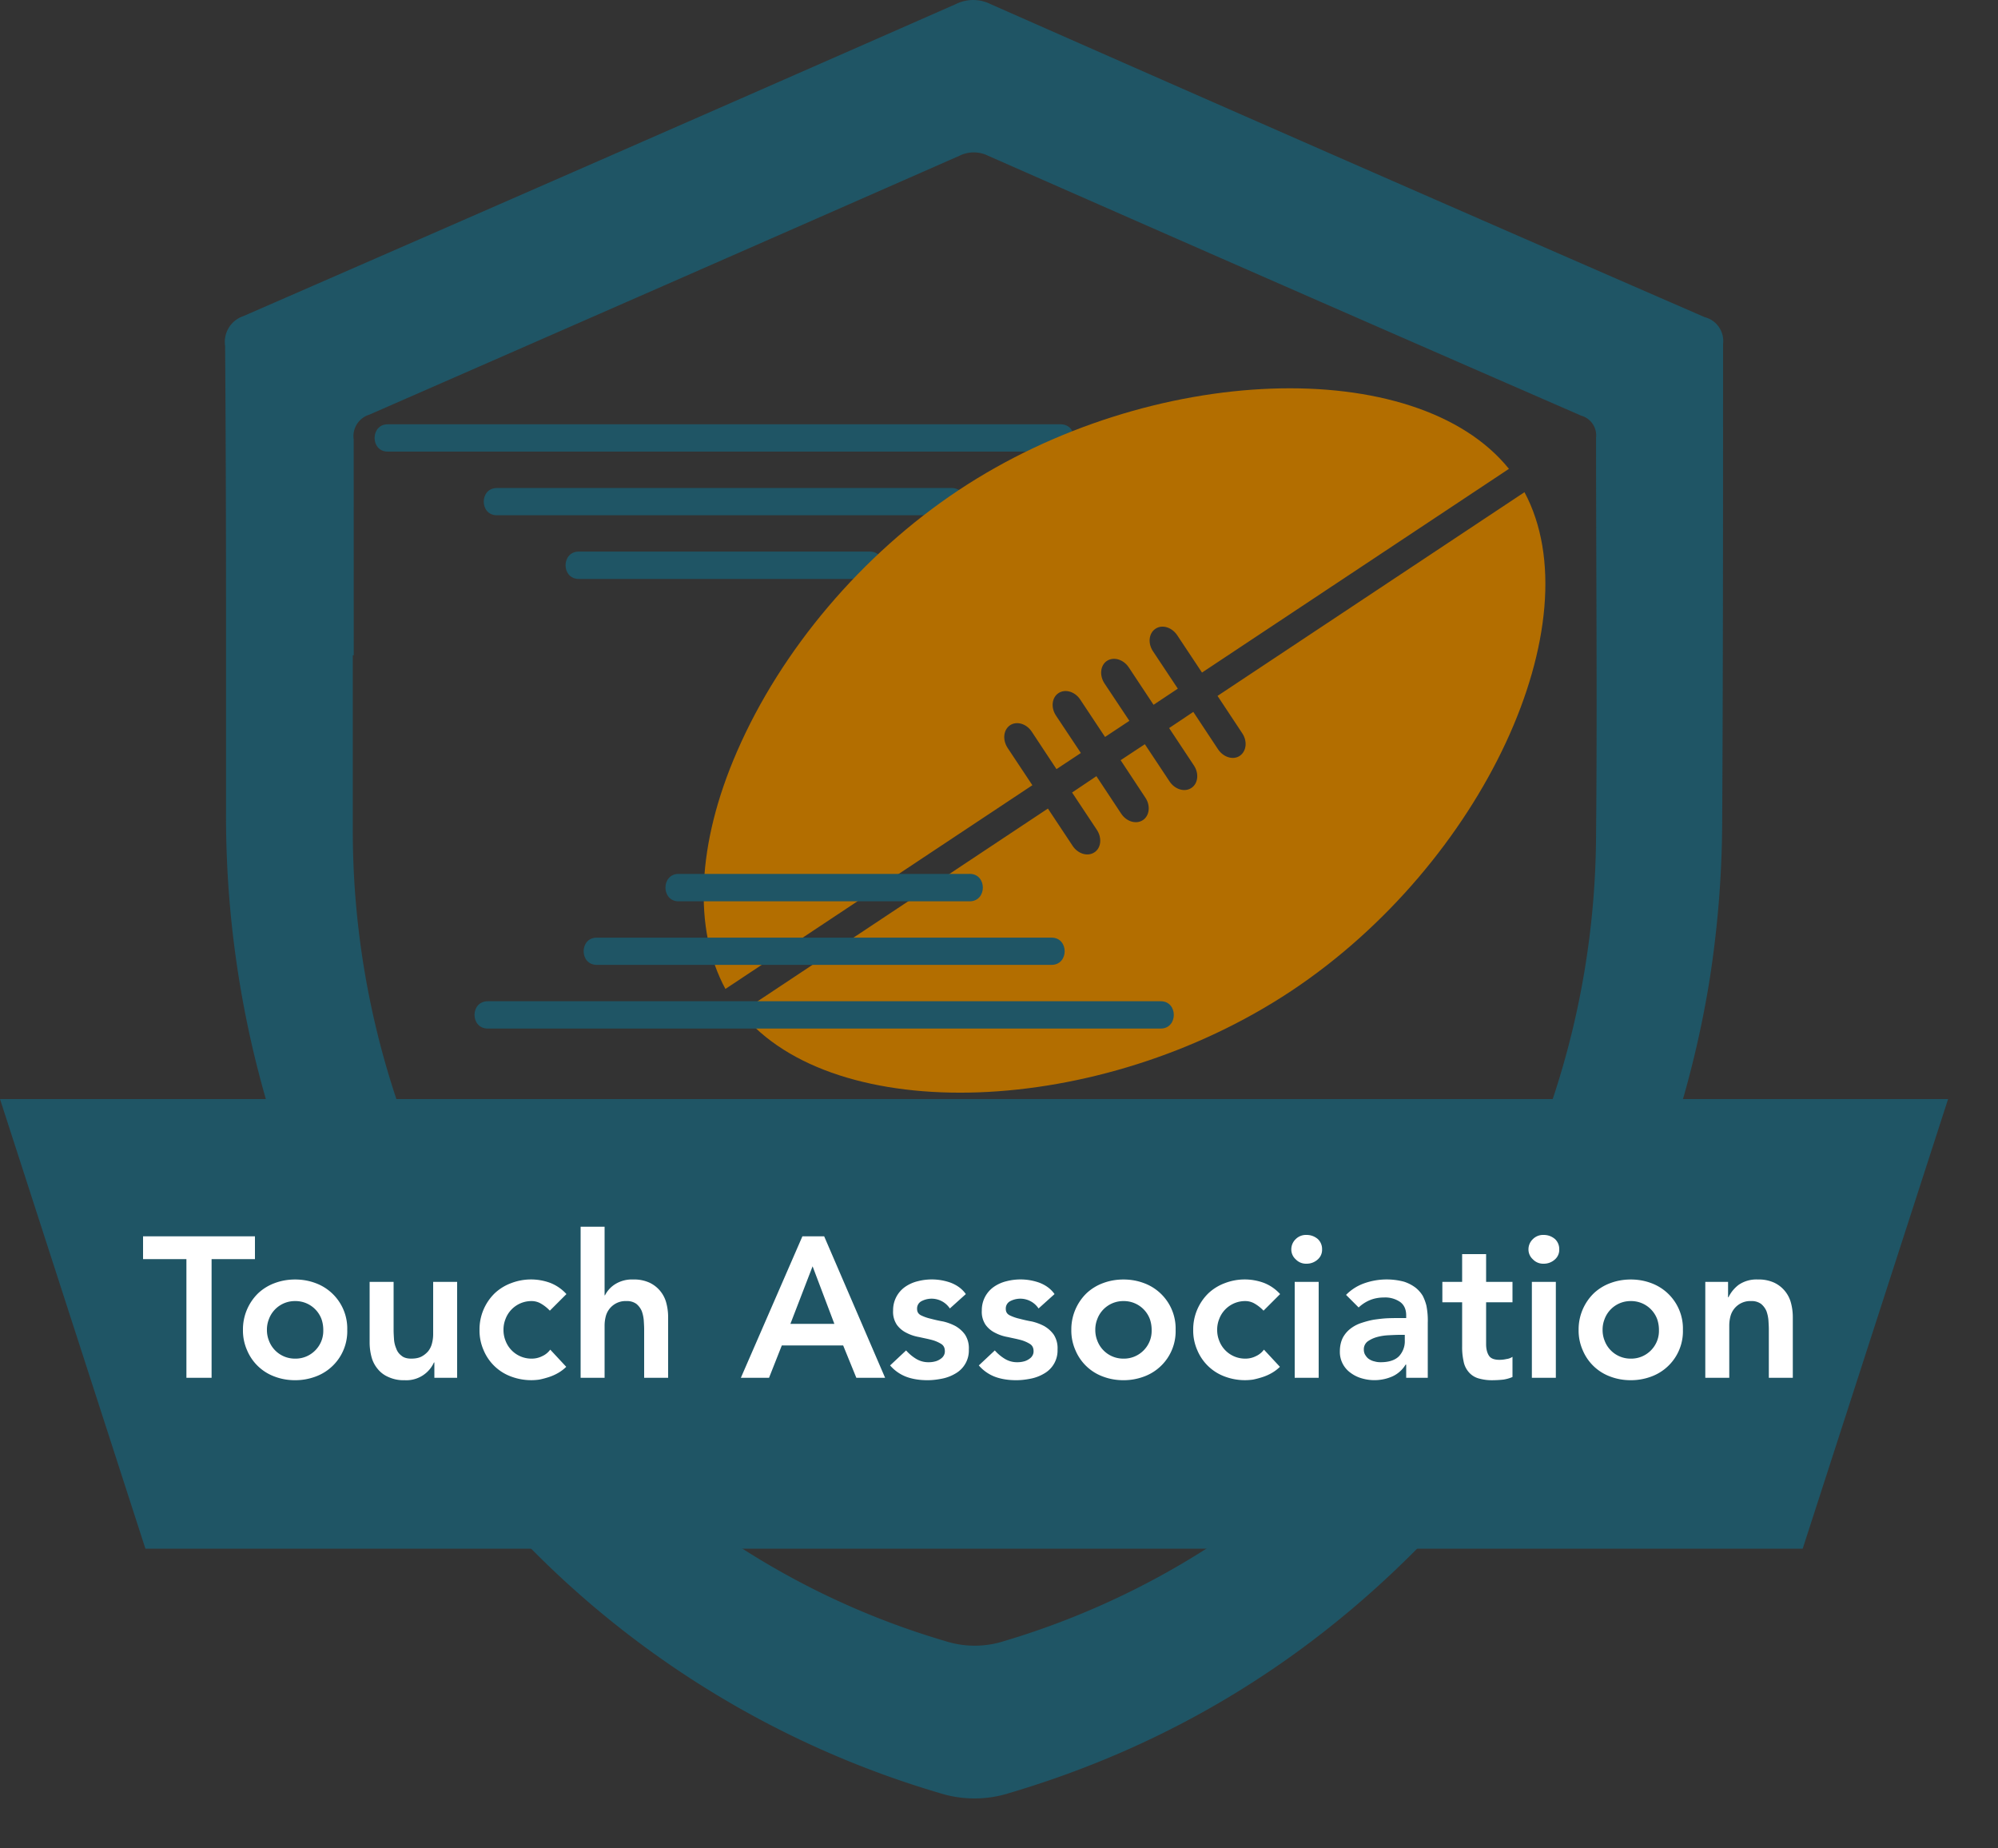
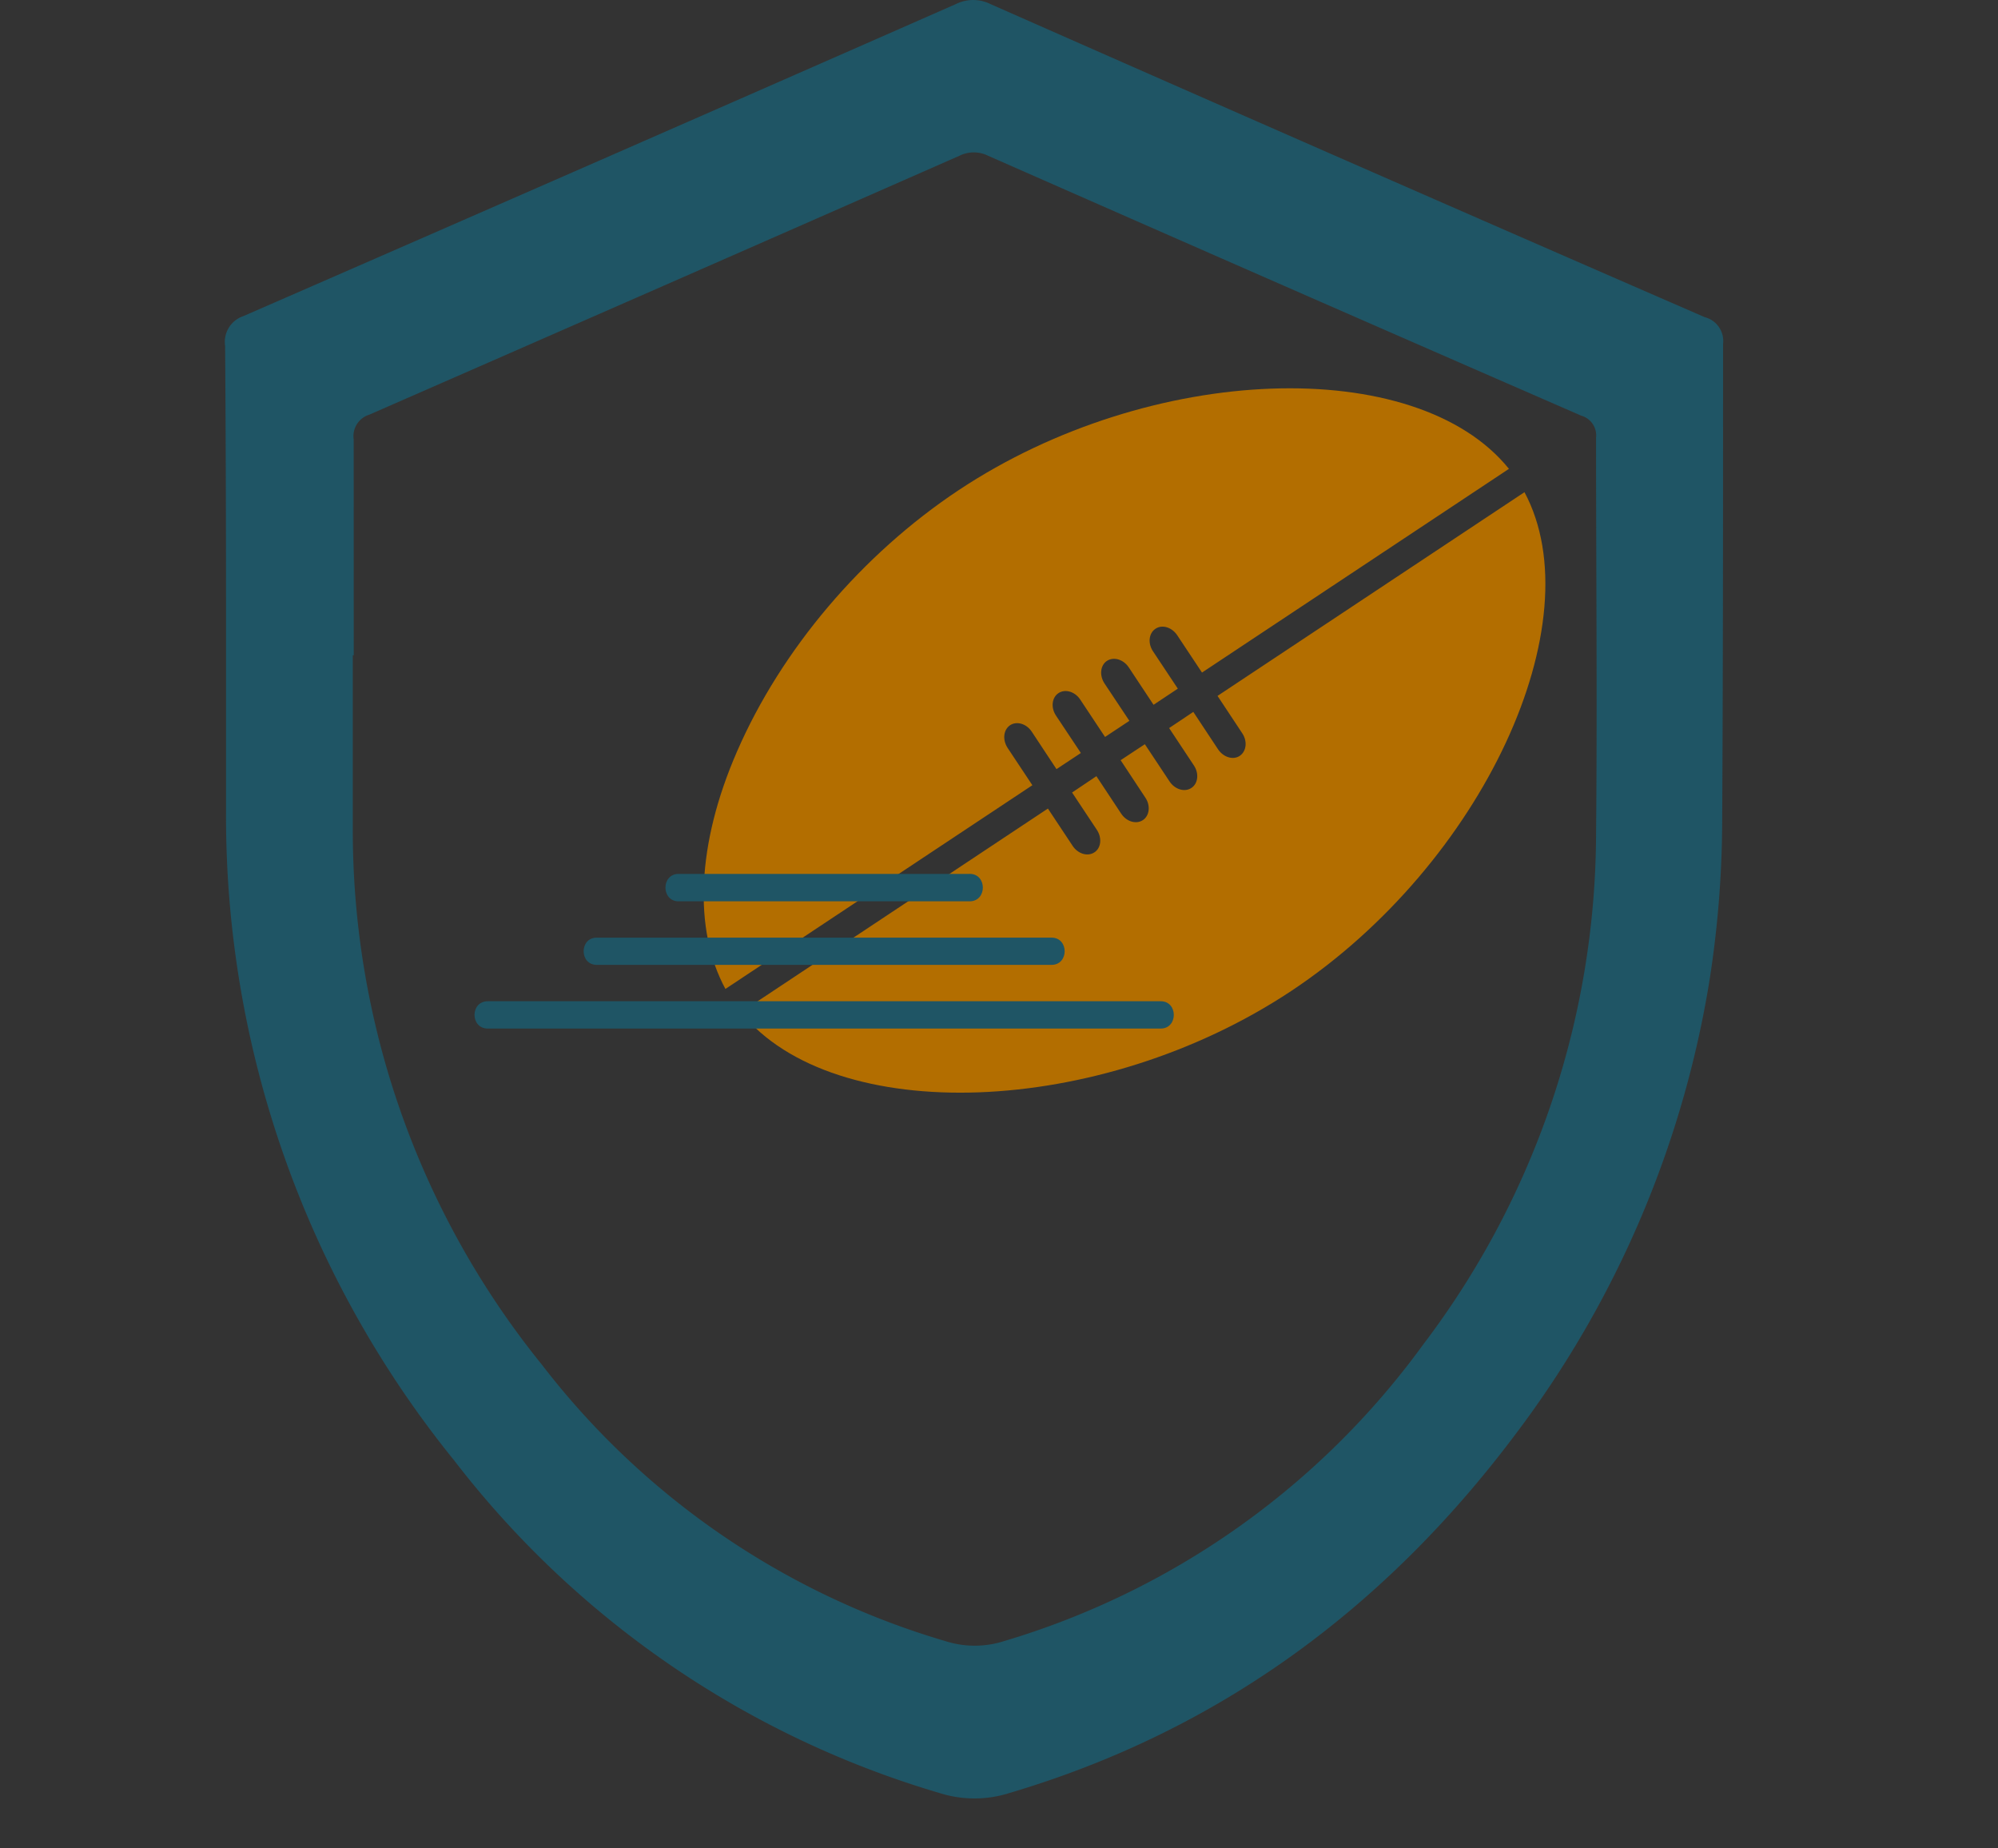
<svg xmlns="http://www.w3.org/2000/svg" viewBox="0 0 40 37" fill-rule="evenodd" clip-rule="evenodd" stroke-linejoin="round" stroke-miterlimit="2">
  <rect x="0" y="0" width="40" height="37" fill="#333333" stroke="none" />
  <path d="M4.525 12.117c0-1.73-.006-3.461-.018-5.191a.544.544 0 0 1 .365-.598C9.63 4.254 14.385 2.172 19.136.082a.777.777 0 0 1 .694 0c4.766 2.104 9.533 4.194 14.301 6.268.237.06.394.29.365.533 0 3.208 0 6.412-.018 9.62a20.977 20.977 0 0 1-.256 3.136 20.49 20.49 0 0 1-3.906 9.103c-2.592 3.444-5.91 5.907-10.109 7.15a2.31 2.31 0 0 1-1.396 0 19.055 19.055 0 0 1-9.72-6.66 20.482 20.482 0 0 1-4.566-12.958v-4.157zm2.557 1h-.019v3.443a16.997 16.997 0 0 0 3.788 10.76 15.81 15.81 0 0 0 8.083 5.533c.377.119.781.119 1.159 0a16.014 16.014 0 0 0 8.4-5.94 16.973 16.973 0 0 0 3.46-10.164c.025-2.661 0-5.325 0-7.985a.41.41 0 0 0-.296-.443c-3.962-1.726-7.92-3.461-11.875-5.203a.644.644 0 0 0-.574 0A5631.857 5631.857 0 0 1 7.395 8.3a.45.45 0 0 0-.314.497l.001 4.32z" fill="rgb(31,85,101)" fill-rule="nonzero" />
-   <path d="M7.762 9.04h13.471c.355 0 .355-.547 0-.547H7.762c-.35 0-.35.547 0 .547zm2.185 1.274h9.106c.35 0 .35-.545 0-.545H9.947c-.35 0-.35.545 0 .545zm1.64 1.275h5.827c.35 0 .35-.548 0-.548h-5.826c-.354 0-.354.548 0 .548h-.001z" fill="rgb(31,85,101)" fill-rule="nonzero" />
  <path d="M20.22 14.518c.136-.09.33-.032.437.13l.494.748.488-.323-.497-.747c-.107-.16-.086-.361.048-.451.134-.09.33-.032.436.128l.497.749.487-.323-.497-.747c-.107-.161-.085-.365.048-.453.136-.088.33-.03.437.13l.496.749.486-.323-.497-.748c-.107-.16-.085-.362.05-.451.132-.09.328-.031.435.13l.496.747 6.145-4.078c-1.852-2.296-7.169-2.127-11.016.426-1.933 1.284-3.551 3.19-4.44 5.237-.804 1.847-.877 3.553-.23 4.748l6.145-4.078-.495-.746c-.107-.163-.085-.364.048-.454h-.001zm10.3-4.666l-6.145 4.078.495.748c.107.16.084.36-.05.452-.133.089-.327.029-.434-.13l-.496-.75-.484.324.495.747c.108.16.085.364-.05.452-.135.089-.33.03-.436-.13l-.495-.746-.485.32.495.75c.107.157.084.362-.05.45-.135.088-.328.03-.434-.13l-.496-.75-.487.327.496.747c.106.16.086.363-.048.45-.135.09-.33.032-.436-.128l-.496-.748-6.145 4.079c1.854 2.29 7.17 2.123 11.016-.427 3.844-2.553 6.063-7.384 4.67-9.985z" fill="rgb(179,110,0)" fill-rule="nonzero" />
  <path d="M23.237 20.042H9.766c-.355 0-.355.547 0 .547h13.471c.35 0 .35-.547 0-.547zm-2.185-1.273h-9.105c-.35 0-.35.545 0 .545h9.105c.35 0 .35-.545 0-.545zm-1.64-1.276h-5.827c-.35 0-.35.549 0 .549h5.826c.354 0 .354-.55 0-.55h.001z" fill="rgb(31,85,101)" fill-rule="nonzero" />
-   <path d="M39.001 22H0l2.911 9H36.09l2.911-9z" fill="rgb(31,85,101)" />
-   <path d="M3.732 25.204h-.868v-.456h2.24v.456h-.868v2.376h-.504v-2.376zm1.132 1.416c-.003-.275.107-.54.304-.732a.974.974 0 0 1 .332-.204c.128-.048.264-.072.408-.072.144 0 .28.024.408.072a.968.968 0 0 1 .636.936.965.965 0 0 1-.636.936 1.162 1.162 0 0 1-.408.072c-.144 0-.28-.024-.408-.072a.95.95 0 0 1-.552-.524.975.975 0 0 1-.084-.412zm.48 0a.57.57 0 0 0 .04.216.553.553 0 0 0 .524.36h.011c.304 0 .553-.25.553-.553v-.023a.657.657 0 0 0-.036-.216.555.555 0 0 0-.528-.36.553.553 0 0 0-.524.36.57.57 0 0 0-.04.216zm3.808.96h-.456v-.308h-.008a.606.606 0 0 1-.588.356.725.725 0 0 1-.324-.064.55.55 0 0 1-.22-.168.617.617 0 0 1-.12-.24 1.134 1.134 0 0 1-.036-.284V25.66h.48v.972c0 .052.004.112.008.176a.557.557 0 0 0 .044.184c.02.06.056.108.104.144.044.04.112.06.196.06.08 0 .148-.012.204-.04a.46.46 0 0 0 .136-.108.413.413 0 0 0 .076-.156.715.715 0 0 0 .024-.184V25.66h.48v1.92zm1.856-1.344a.792.792 0 0 0-.176-.14.367.367 0 0 0-.188-.052.553.553 0 0 0-.524.36.57.57 0 0 0-.04.216.57.57 0 0 0 .04.216.553.553 0 0 0 .524.36.457.457 0 0 0 .208-.048.406.406 0 0 0 .164-.132l.32.344a.795.795 0 0 1-.164.124.964.964 0 0 1-.192.084c-.064.02-.124.036-.184.048a1.148 1.148 0 0 1-.56-.06.95.95 0 0 1-.552-.524.975.975 0 0 1-.084-.412c-.003-.275.107-.54.304-.732a.974.974 0 0 1 .332-.204c.251-.096.528-.097.78-.004a.859.859 0 0 1 .324.224l-.332.332zm1.096-.308h.008a.565.565 0 0 1 .2-.22.633.633 0 0 1 .364-.096.74.74 0 0 1 .328.064.62.62 0 0 1 .336.408c.024.092.036.184.036.284v1.212h-.48v-.972c0-.052-.004-.112-.008-.18a.72.72 0 0 0-.04-.184.383.383 0 0 0-.108-.144.317.317 0 0 0-.196-.056.408.408 0 0 0-.416.304.715.715 0 0 0-.024.184v1.048h-.48v-3.024h.48v1.372zm3.96-1.18h.436l1.22 2.832h-.576l-.264-.648h-1.228l-.256.648h-.564l1.232-2.832zm.64 1.752l-.436-1.152-.444 1.152h.88zm2.312-.308a.438.438 0 0 0-.564-.148.165.165 0 0 0-.092.156c0 .06.024.1.076.128.061.03.126.053.192.068.076.02.16.04.252.056.088.02.172.052.248.092.076.044.14.1.192.172a.498.498 0 0 1 .076.296.528.528 0 0 1-.264.48.835.835 0 0 1-.268.104c-.1.02-.196.032-.296.032-.148 0-.288-.02-.412-.064a.802.802 0 0 1-.336-.232l.32-.3c.06.068.128.124.2.168a.47.47 0 0 0 .256.068.49.49 0 0 0 .108-.012.32.32 0 0 0 .104-.04c.032-.02.06-.04.08-.072a.164.164 0 0 0 .028-.096c0-.068-.024-.116-.076-.148a.703.703 0 0 0-.192-.08c-.076-.02-.16-.036-.248-.056a.86.86 0 0 1-.252-.084.522.522 0 0 1-.192-.16.465.465 0 0 1-.076-.288.567.567 0 0 1 .24-.472.752.752 0 0 1 .248-.112c.219-.058.451-.048.664.028.124.048.228.12.304.228l-.32.288zm1.776 0a.438.438 0 0 0-.564-.148.165.165 0 0 0-.092.156c0 .06.024.1.076.128.061.03.126.053.192.068.076.02.16.04.252.056.088.02.172.052.248.092.076.044.14.1.192.172a.498.498 0 0 1 .076.296.528.528 0 0 1-.264.48.835.835 0 0 1-.268.104c-.1.02-.196.032-.296.032-.148 0-.288-.02-.412-.064a.802.802 0 0 1-.336-.232l.32-.3c.06.068.128.124.2.168a.47.47 0 0 0 .256.068.49.49 0 0 0 .108-.012.32.32 0 0 0 .104-.04c.032-.02.06-.04.08-.072a.164.164 0 0 0 .028-.096c0-.068-.024-.116-.076-.148a.703.703 0 0 0-.192-.08c-.076-.02-.16-.036-.248-.056a.86.86 0 0 1-.252-.084.522.522 0 0 1-.192-.16.465.465 0 0 1-.076-.288.567.567 0 0 1 .24-.472.752.752 0 0 1 .248-.112c.219-.058.451-.048.664.028.124.048.228.12.304.228l-.32.288zm.656.428c-.003-.275.107-.54.304-.732a.974.974 0 0 1 .332-.204c.128-.048.264-.072.408-.072.144 0 .28.024.408.072a.968.968 0 0 1 .636.936.965.965 0 0 1-.636.936 1.162 1.162 0 0 1-.408.072c-.144 0-.28-.024-.408-.072a.95.95 0 0 1-.552-.524.975.975 0 0 1-.084-.412zm.48 0a.57.57 0 0 0 .04.216.553.553 0 0 0 .524.36h.011c.304 0 .553-.25.553-.553v-.023a.657.657 0 0 0-.036-.216.555.555 0 0 0-.528-.36.553.553 0 0 0-.524.36.57.57 0 0 0-.04.216zm3.368-.384a.792.792 0 0 0-.176-.14.367.367 0 0 0-.188-.052.553.553 0 0 0-.524.36.57.57 0 0 0-.04.216.57.57 0 0 0 .04.216.553.553 0 0 0 .524.36.457.457 0 0 0 .208-.048.406.406 0 0 0 .164-.132l.32.344a.795.795 0 0 1-.164.124.964.964 0 0 1-.192.084c-.064.02-.124.036-.184.048a1.148 1.148 0 0 1-.56-.06.95.95 0 0 1-.552-.524.975.975 0 0 1-.084-.412c-.003-.275.107-.54.304-.732a.974.974 0 0 1 .332-.204c.251-.096.528-.097.78-.004a.859.859 0 0 1 .324.224l-.332.332zm.624-.576h.48v1.92h-.48v-1.92zm-.068-.652c0-.077.032-.151.088-.204a.29.29 0 0 1 .216-.084c.088 0 .16.028.224.08.058.053.09.129.088.208a.256.256 0 0 1-.088.204.328.328 0 0 1-.224.084.284.284 0 0 1-.216-.088.264.264 0 0 1-.088-.2zm2.3 2.308h-.012a.598.598 0 0 1-.264.236.896.896 0 0 1-.608.04.684.684 0 0 1-.224-.108.512.512 0 0 1-.22-.432c0-.104.02-.192.056-.268a.564.564 0 0 1 .152-.184.716.716 0 0 1 .216-.116c.084-.028.168-.052.26-.068.088-.012.176-.024.268-.028.092-.004.176-.004.256-.004h.12v-.052c0-.12-.04-.212-.124-.272a.528.528 0 0 0-.316-.088c-.1 0-.196.016-.284.052a.746.746 0 0 0-.228.148l-.252-.252a.956.956 0 0 1 .376-.236 1.353 1.353 0 0 1 .784-.028.788.788 0 0 1 .232.12c.06.048.108.104.144.164a.946.946 0 0 1 .072.192c.022.113.032.229.028.344v1.104h-.432v-.264zm-.028-.596h-.1c-.068 0-.14.004-.224.008-.084.004-.16.016-.232.036a.599.599 0 0 0-.188.088.197.197 0 0 0-.076.164c0 .044.012.084.032.112.02.032.044.06.076.08.032.02.068.036.108.044.04.012.08.016.12.016.164 0 .288-.04.368-.12a.44.44 0 0 0 .116-.32v-.108zm.752-.652v-.408h.396v-.556h.48v.556h.528v.408h-.528v.84c0 .096.02.172.056.228.036.056.104.084.212.084a.601.601 0 0 0 .14-.016.273.273 0 0 0 .12-.044v.404a.742.742 0 0 1-.184.052 2.147 2.147 0 0 1-.196.012.97.97 0 0 1-.312-.04.402.402 0 0 1-.192-.132.451.451 0 0 1-.096-.212 1.28 1.28 0 0 1-.028-.296v-.88h-.396zm1.792-.408h.48v1.92h-.48v-1.92zm-.068-.652c0-.077.032-.151.088-.204a.29.29 0 0 1 .216-.084c.088 0 .16.028.224.08.058.053.09.129.088.208a.256.256 0 0 1-.088.204.328.328 0 0 1-.224.084.284.284 0 0 1-.216-.088.264.264 0 0 1-.088-.2zm1.004 1.612c-.003-.275.107-.54.304-.732a.974.974 0 0 1 .332-.204c.128-.048.264-.072.408-.072.144 0 .28.024.408.072a.968.968 0 0 1 .636.936.965.965 0 0 1-.636.936 1.162 1.162 0 0 1-.408.072c-.144 0-.28-.024-.408-.072a.95.95 0 0 1-.552-.524.975.975 0 0 1-.084-.412zm.48 0a.57.57 0 0 0 .04.216.553.553 0 0 0 .524.36h.011c.304 0 .553-.25.553-.553v-.023a.657.657 0 0 0-.036-.216.555.555 0 0 0-.528-.36.553.553 0 0 0-.524.36.57.57 0 0 0-.04.216zm2.056-.96h.456v.308h.008a.686.686 0 0 1 .208-.252.63.63 0 0 1 .38-.104.74.74 0 0 1 .328.064.62.62 0 0 1 .336.408c.024.092.036.184.036.284v1.212h-.48v-.972c0-.052-.004-.112-.008-.18a.72.72 0 0 0-.04-.184.383.383 0 0 0-.108-.144.317.317 0 0 0-.196-.056.408.408 0 0 0-.416.304.715.715 0 0 0-.024.184v1.048h-.48v-1.92z" fill="white" fill-rule="nonzero" />
</svg>